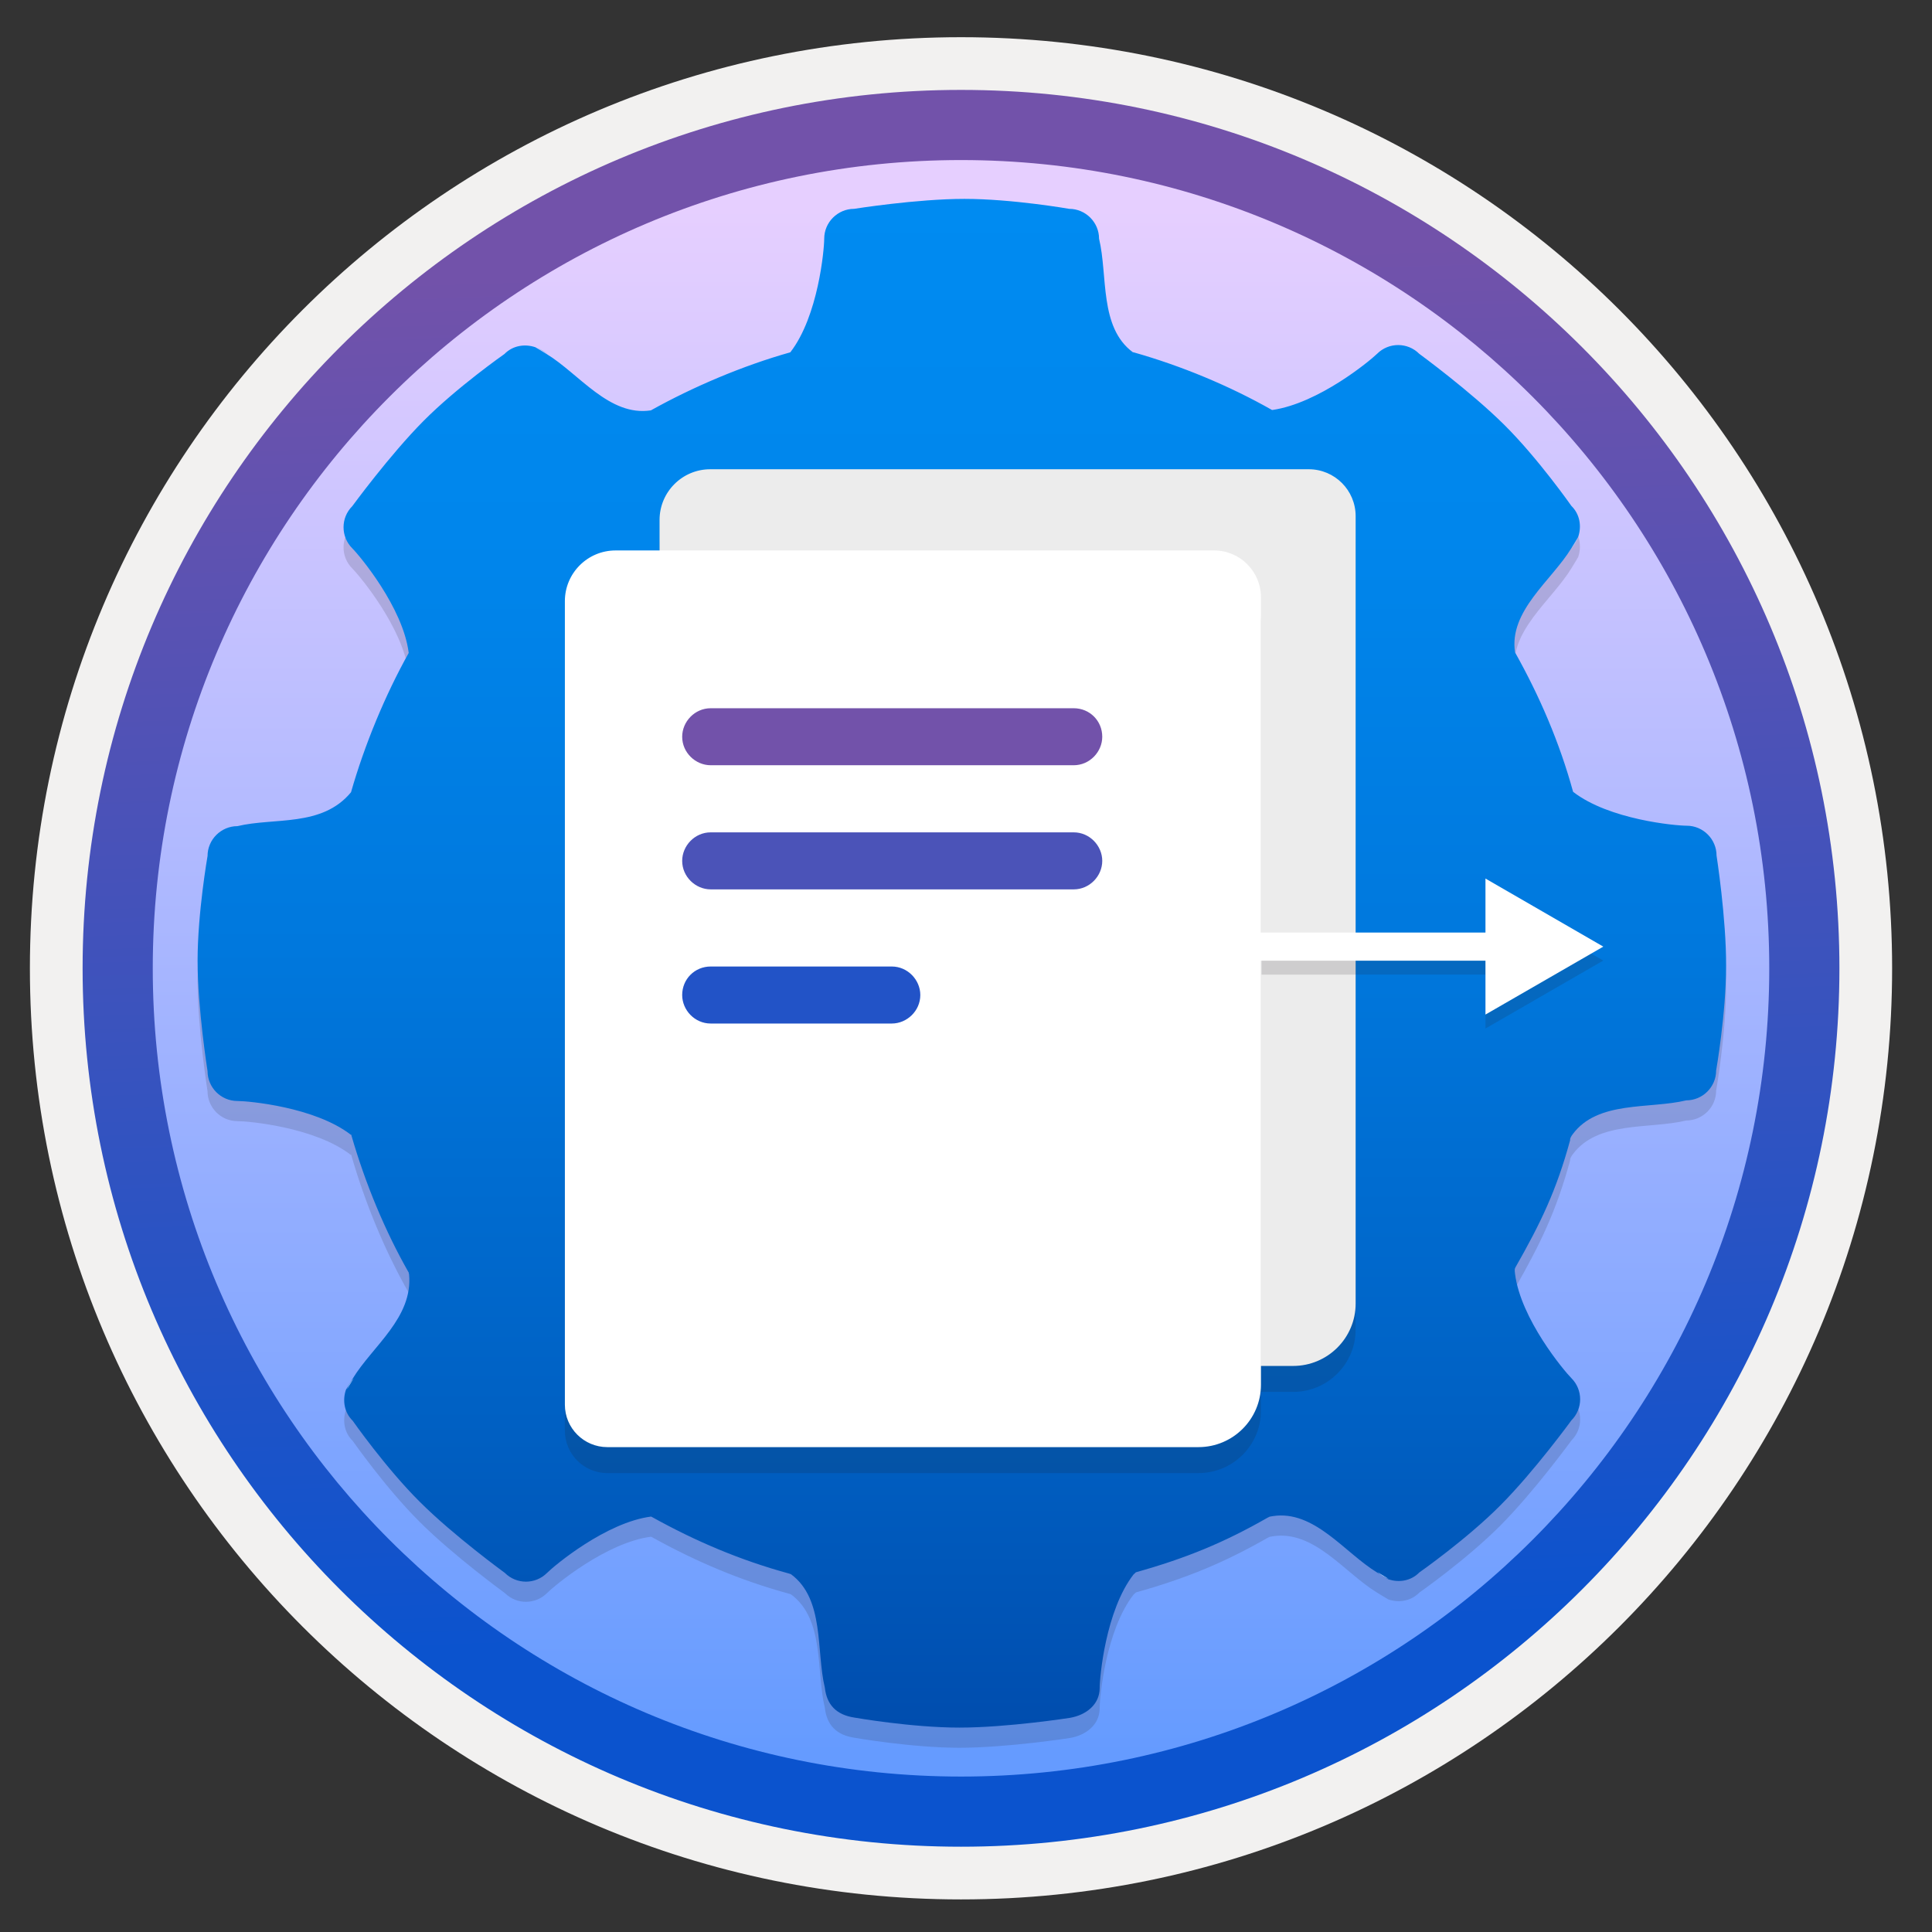
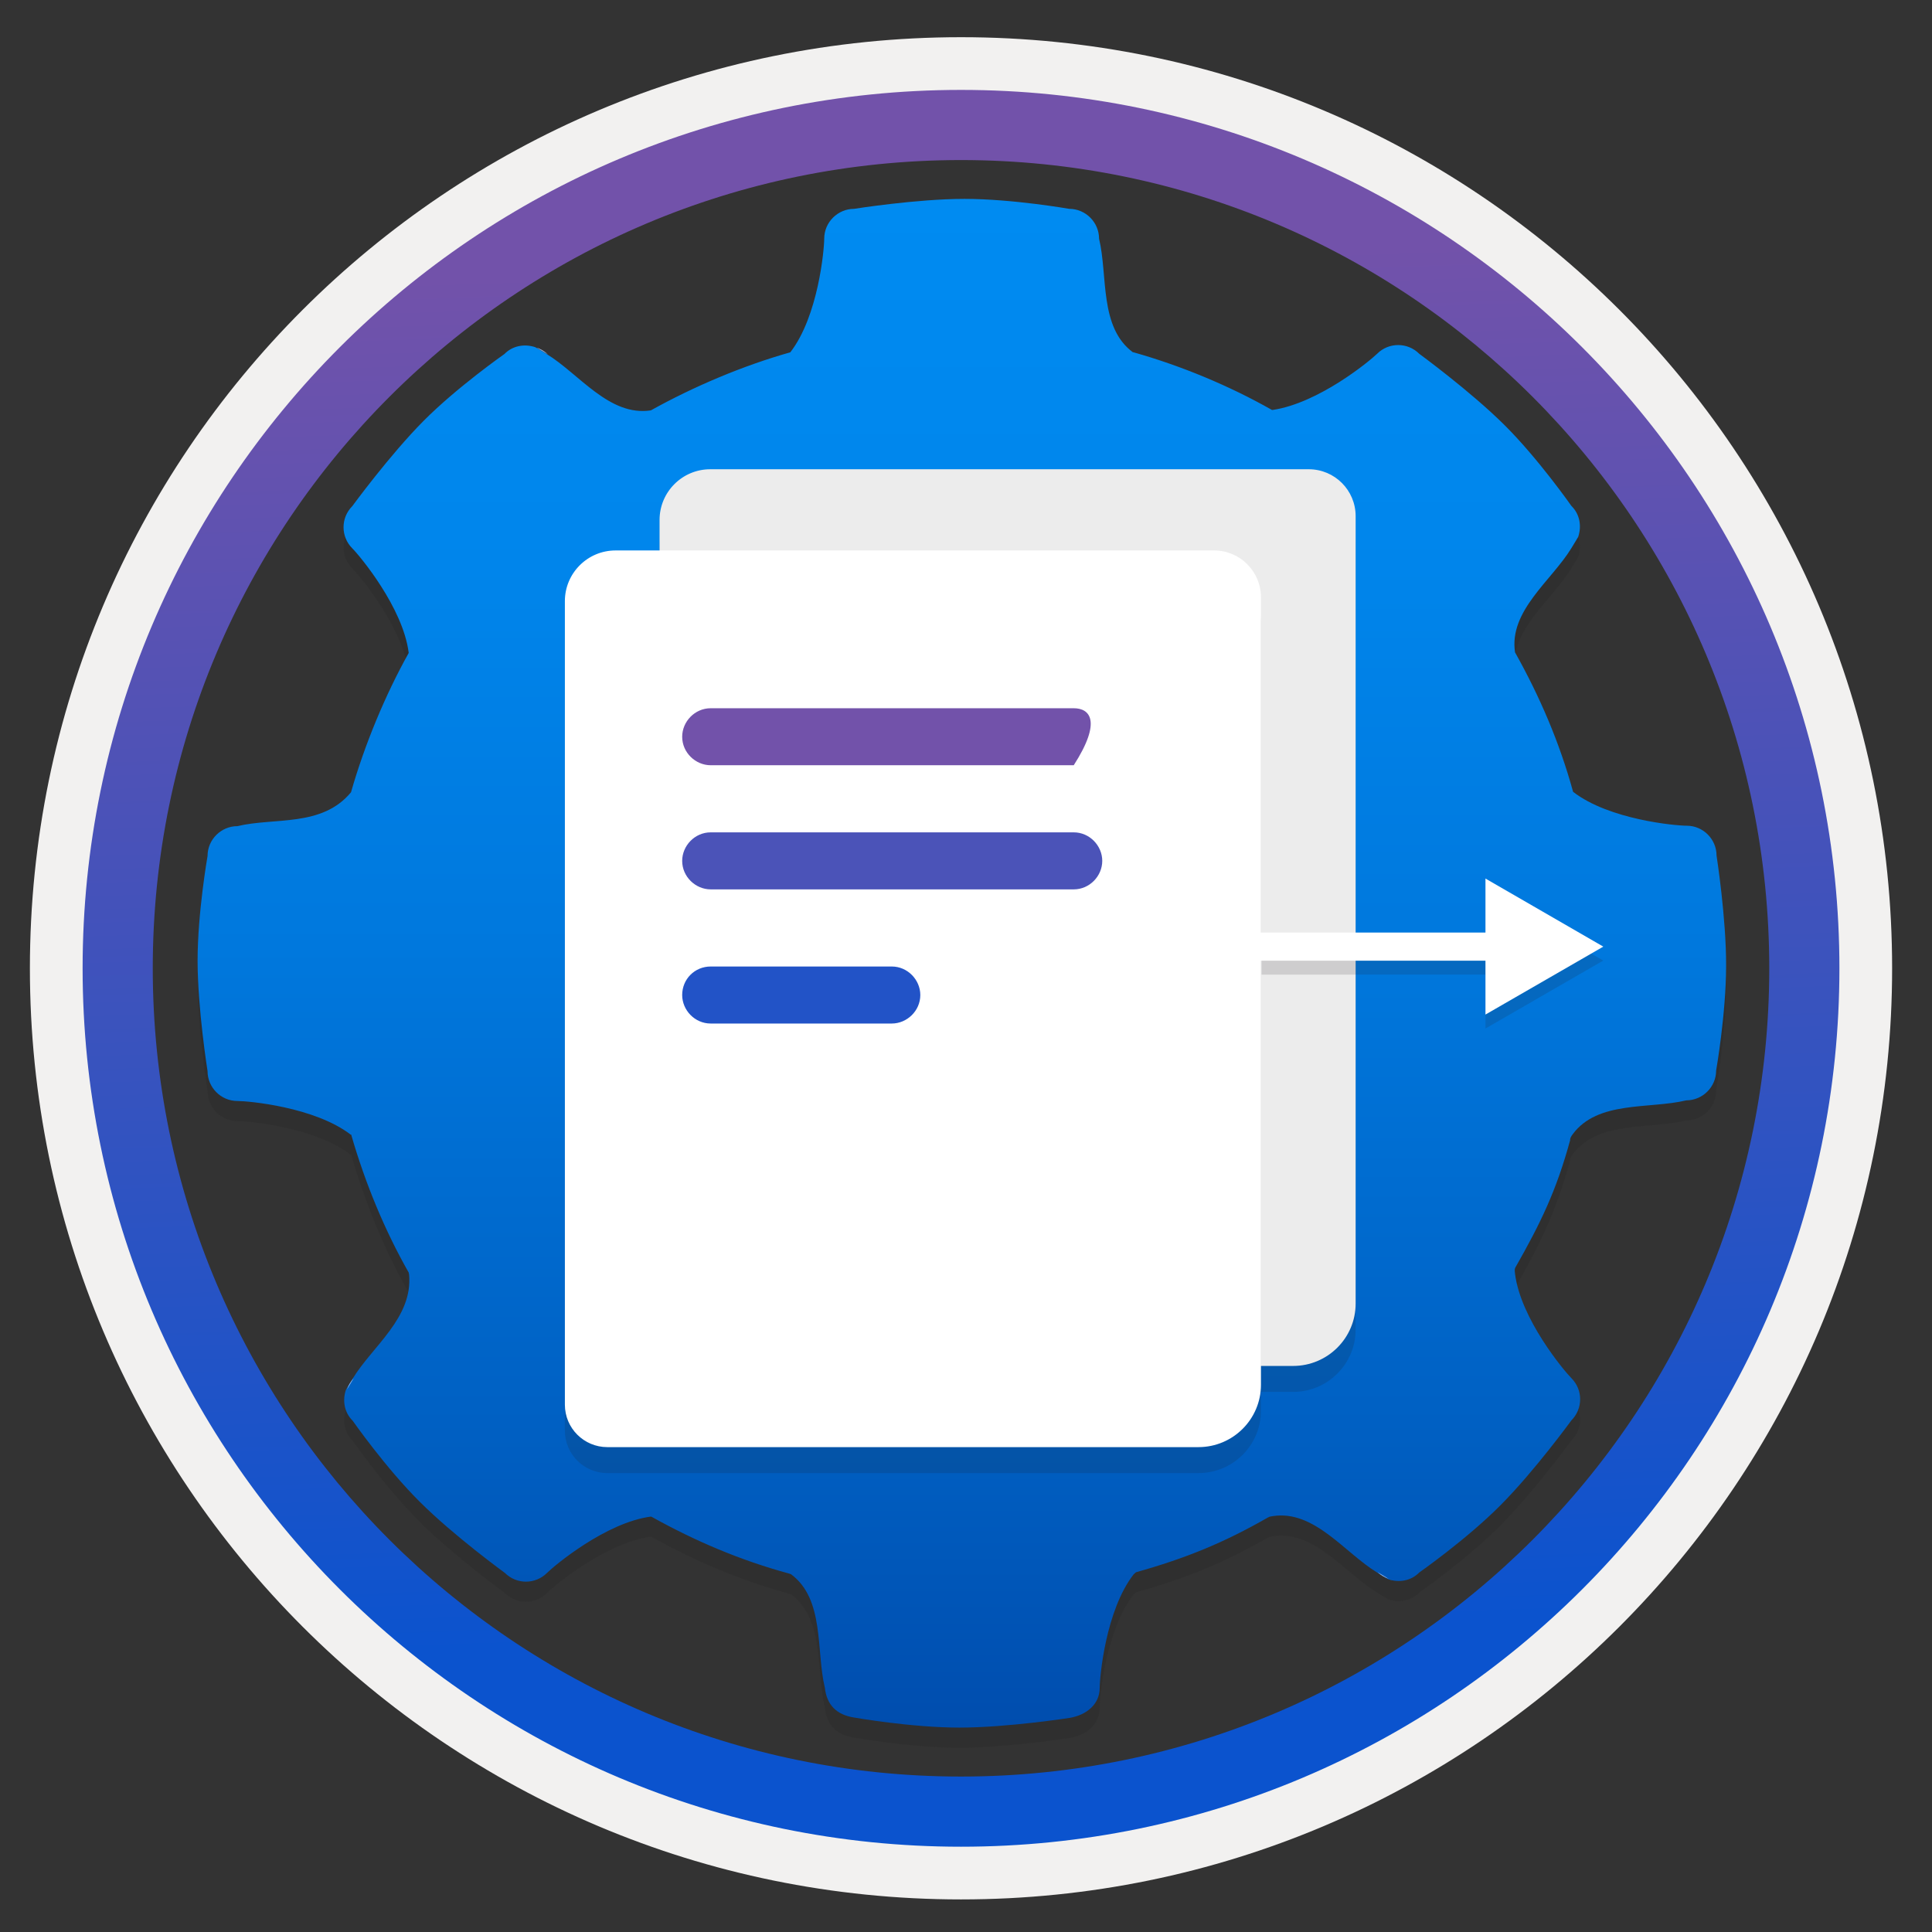
<svg xmlns="http://www.w3.org/2000/svg" width="103" height="103" viewBox="0 0 103 103" fill="none">
  <rect x="0" y="0" width="103" height="103" fill="#333333" stroke="none" />
-   <path d="M51.234 98.433C25.384 98.433 4.424 77.483 4.424 51.623C4.424 25.763 25.384 4.813 51.234 4.813C77.084 4.813 98.044 25.773 98.044 51.623C98.044 77.473 77.084 98.433 51.234 98.433Z" fill="url(#paint0_linear_741_37164)" />
  <path fill-rule="evenodd" clip-rule="evenodd" d="M97.134 51.623C97.134 76.973 76.584 97.523 51.234 97.523C25.884 97.523 5.334 76.973 5.334 51.623C5.334 26.273 25.884 5.723 51.234 5.723C76.584 5.723 97.134 26.273 97.134 51.623ZM51.234 1.983C78.654 1.983 100.874 24.203 100.874 51.623C100.874 79.043 78.644 101.263 51.234 101.263C23.814 101.263 1.594 79.033 1.594 51.623C1.594 24.203 23.814 1.983 51.234 1.983Z" fill="#F2F1F0" />
  <path fill-rule="evenodd" clip-rule="evenodd" d="M94.324 51.623C94.324 75.423 75.034 94.713 51.234 94.713C27.434 94.713 8.144 75.423 8.144 51.623C8.144 27.823 27.434 8.533 51.234 8.533C75.034 8.533 94.324 27.823 94.324 51.623ZM51.234 4.793C77.094 4.793 98.064 25.763 98.064 51.623C98.064 77.483 77.094 98.453 51.234 98.453C25.374 98.453 4.404 77.483 4.404 51.623C4.404 25.763 25.364 4.793 51.234 4.793Z" fill="url(#paint1_linear_741_37164)" />
  <path opacity="0.15" d="M91.514 46.689C91.514 45.819 90.803 45.096 89.922 45.096C89.345 45.096 85.787 44.779 83.866 43.288C83.866 43.288 83.877 43.266 83.866 43.288C83.143 40.656 82.081 38.193 80.771 35.854C80.432 33.64 82.725 32.025 83.776 30.296C83.957 29.991 84.07 29.822 84.137 29.697C84.329 29.132 84.228 28.488 83.776 28.048C83.776 28.048 82.013 25.528 80.206 23.732C78.398 21.936 75.664 19.936 75.664 19.936C75.043 19.315 74.037 19.315 73.416 19.936C73.009 20.332 70.298 22.569 67.846 22.93C67.812 22.93 67.812 22.93 67.812 22.93C65.542 21.642 62.988 20.58 60.435 19.857H60.401C58.594 18.524 59.068 15.767 58.594 13.802C58.594 12.932 57.882 12.209 57.001 12.209C57.001 12.209 53.973 11.678 51.42 11.678C48.867 11.678 45.534 12.209 45.534 12.209C44.664 12.209 43.941 12.921 43.941 13.802C43.941 14.378 43.624 17.936 42.133 19.857C39.603 20.569 36.948 21.699 34.7 22.953C32.485 23.291 30.87 20.998 29.141 19.948C28.836 19.767 28.667 19.654 28.542 19.586C27.977 19.394 27.334 19.496 26.893 19.948C26.893 19.948 24.374 21.71 22.577 23.517C20.781 25.325 18.781 28.059 18.781 28.059C18.16 28.68 18.16 29.686 18.781 30.307C19.177 30.703 21.481 33.459 21.787 35.866V35.888C20.532 38.136 19.437 40.78 18.714 43.311C18.714 43.311 18.747 43.266 18.714 43.311C17.166 45.186 14.624 44.644 12.658 45.118C11.788 45.118 11.065 45.83 11.065 46.711C11.065 46.711 10.534 49.739 10.534 52.292C10.534 54.845 11.065 58.178 11.065 58.178C11.065 59.048 11.777 59.771 12.658 59.771C13.234 59.771 16.793 60.087 18.714 61.579C18.759 61.556 18.736 61.613 18.736 61.613C19.471 64.154 20.521 66.697 21.798 68.933C21.775 68.967 21.798 68.933 21.809 69.012C22.024 71.328 19.855 72.842 18.804 74.571C18.623 74.876 18.51 75.045 18.442 75.17C18.25 75.734 18.352 76.378 18.804 76.819C18.804 76.819 20.566 79.338 22.374 81.135C24.181 82.942 26.916 84.931 26.916 84.931C27.537 85.552 28.542 85.552 29.164 84.931C29.559 84.535 32.316 82.231 34.722 81.925C34.722 81.925 34.711 81.937 34.756 81.948C37.072 83.236 39.456 84.253 42.065 84.965C42.088 84.976 42.167 84.998 42.167 84.998C43.975 86.332 43.5 89.088 43.975 91.054C44.076 91.935 44.562 92.5 45.568 92.647C45.568 92.647 48.595 93.178 51.149 93.178C53.702 93.178 57.035 92.658 57.035 92.658C57.904 92.511 58.627 91.946 58.627 91.065C58.627 90.489 58.944 86.93 60.435 85.01C60.435 85.01 60.503 84.953 60.559 84.897C63.214 84.151 65.237 83.326 67.587 81.982C67.711 81.937 67.575 81.948 67.858 81.903C70.072 81.564 71.687 83.857 73.416 84.908C73.721 85.089 73.89 85.202 74.015 85.269C74.58 85.462 75.224 85.36 75.664 84.908C75.664 84.908 78.183 83.146 79.98 81.338C81.787 79.53 83.776 76.796 83.776 76.796C84.397 76.175 84.397 75.17 83.776 74.548C83.38 74.153 81.076 71.396 80.771 68.99C80.737 68.741 80.759 68.707 80.793 68.64C82.138 66.278 82.974 64.55 83.708 61.861C83.708 61.861 83.674 61.771 83.844 61.545C85.177 59.737 87.933 60.212 89.899 59.737C90.769 59.737 91.492 59.026 91.492 58.144C91.492 58.144 92.023 55.117 92.023 52.563C92.034 50.033 91.514 46.689 91.514 46.689Z" fill="#1F1D20" />
  <path d="M91.514 45.614C91.514 44.744 90.803 44.021 89.922 44.021C89.345 44.021 85.787 43.705 83.866 42.214C83.866 42.214 83.877 42.191 83.866 42.214C83.143 39.581 82.081 37.118 80.771 34.78C80.432 32.566 82.725 30.95 83.776 29.221C83.957 28.916 84.07 28.747 84.137 28.623C84.329 28.058 84.228 27.414 83.776 26.973C83.776 26.973 82.013 24.454 80.206 22.658C78.398 20.861 75.664 18.862 75.664 18.862C75.043 18.24 74.037 18.24 73.416 18.862C73.009 19.257 70.298 21.494 67.846 21.856C67.812 21.856 67.812 21.856 67.812 21.856C65.542 20.568 62.988 19.506 60.435 18.783H60.401C58.594 17.45 59.068 14.693 58.594 12.727C58.594 11.857 57.882 11.134 57.001 11.134C57.001 11.134 53.973 10.603 51.42 10.603C48.867 10.603 45.534 11.134 45.534 11.134C44.664 11.134 43.941 11.846 43.941 12.727C43.941 13.303 43.624 16.862 42.133 18.783C39.603 19.494 36.948 20.624 34.7 21.878C32.485 22.217 30.87 19.924 29.141 18.873C28.836 18.692 28.667 18.579 28.542 18.512C27.977 18.32 27.334 18.421 26.893 18.873C26.893 18.873 24.374 20.635 22.577 22.443C20.781 24.251 18.781 26.985 18.781 26.985C18.16 27.606 18.16 28.611 18.781 29.233C19.177 29.628 21.481 32.385 21.787 34.791V34.814C20.532 37.062 19.437 39.706 18.714 42.236C18.714 42.236 18.747 42.191 18.714 42.236C17.166 44.112 14.624 43.569 12.658 44.044C11.788 44.044 11.065 44.756 11.065 45.637C11.065 45.637 10.534 48.664 10.534 51.218C10.534 53.771 11.065 57.104 11.065 57.104C11.065 57.974 11.777 58.697 12.658 58.697C13.234 58.697 16.793 59.013 18.714 60.504C18.759 60.482 18.736 60.538 18.736 60.538C19.471 63.08 20.521 65.622 21.798 67.859C21.775 67.893 21.798 67.859 21.809 67.938C22.024 70.254 19.855 71.768 18.804 73.496C18.623 73.801 18.51 73.971 18.442 74.095C18.25 74.66 18.352 75.304 18.804 75.745C18.804 75.745 20.566 78.264 22.374 80.06C24.181 81.868 26.916 83.856 26.916 83.856C27.537 84.478 28.542 84.478 29.164 83.856C29.559 83.461 32.316 81.156 34.722 80.851C34.722 80.851 34.711 80.862 34.756 80.874C37.072 82.162 39.456 83.178 42.065 83.89C42.088 83.901 42.167 83.924 42.167 83.924C43.975 85.257 43.5 88.014 43.975 89.979C44.076 90.861 44.562 91.425 45.568 91.572C45.568 91.572 48.595 92.103 51.149 92.103C53.702 92.103 57.035 91.584 57.035 91.584C57.904 91.437 58.627 90.872 58.627 89.991C58.627 89.415 58.944 85.856 60.435 83.935C60.435 83.935 60.503 83.879 60.559 83.822C63.214 83.077 65.237 82.252 67.587 80.907C67.711 80.862 67.575 80.874 67.858 80.828C70.072 80.49 71.687 82.783 73.416 83.834C73.721 84.014 73.89 84.127 74.015 84.195C74.58 84.387 75.224 84.285 75.664 83.834C75.664 83.834 78.183 82.071 79.98 80.263C81.787 78.456 83.776 75.722 83.776 75.722C84.397 75.101 84.397 74.095 83.776 73.474C83.38 73.078 81.076 70.322 80.771 67.915C80.737 67.667 80.759 67.633 80.793 67.565C82.138 65.204 82.974 63.475 83.708 60.787C83.708 60.787 83.674 60.696 83.844 60.47C85.177 58.663 87.933 59.137 89.899 58.663C90.769 58.663 91.492 57.951 91.492 57.07C91.492 57.07 92.023 54.042 92.023 51.489C92.034 48.947 91.514 45.614 91.514 45.614Z" fill="url(#paint2_linear_741_37164)" />
  <path d="M74.059 84.183C74.048 84.183 74.048 84.172 74.037 84.172C74.048 84.172 74.059 84.183 74.059 84.183Z" fill="#9FC2F6" />
  <path d="M74.037 84.174C73.811 84.039 73.439 83.813 73.439 83.813C73.619 83.982 73.823 84.095 74.037 84.174Z" fill="#9FC2F6" />
  <path d="M74.06 84.185C74.274 84.297 74.229 84.286 74.06 84.185V84.185Z" fill="#9FC2F6" />
  <path d="M28.61 18.534C28.836 18.669 29.209 18.895 29.209 18.895C29.028 18.726 28.825 18.602 28.61 18.534Z" fill="#9FC2F6" />
  <path d="M28.587 18.521C28.599 18.521 28.599 18.532 28.61 18.532C28.599 18.532 28.587 18.521 28.587 18.521Z" fill="#9FC2F6" />
  <path d="M28.587 18.523C28.384 18.399 28.418 18.422 28.587 18.523V18.523Z" fill="#9FC2F6" />
  <path d="M18.487 74.097C18.375 74.3 18.397 74.255 18.487 74.097V74.097Z" fill="#9FC2F6" />
  <path d="M18.488 74.094C18.488 74.083 18.499 74.083 18.499 74.072C18.499 74.083 18.488 74.094 18.488 74.094Z" fill="#9FC2F6" />
  <path d="M18.498 74.072C18.634 73.846 18.86 73.473 18.86 73.473C18.702 73.642 18.578 73.857 18.498 74.072Z" fill="#9FC2F6" />
-   <path d="M84.149 28.634C84.013 28.86 83.787 29.233 83.787 29.233C83.945 29.052 84.07 28.849 84.149 28.634Z" fill="#9FC2F6" />
  <path d="M84.159 28.613C84.159 28.624 84.148 28.624 84.148 28.635C84.148 28.624 84.159 28.613 84.159 28.613Z" fill="#9FC2F6" />
  <path d="M84.16 28.613C84.272 28.41 84.25 28.455 84.16 28.613V28.613Z" fill="#9FC2F6" />
  <path opacity="0.15" d="M68.939 74.206H37.426C36.181 74.206 35.163 73.197 35.163 71.943V29.104C35.163 27.613 36.374 26.402 37.865 26.402H69.773C71.159 26.402 72.273 27.525 72.273 28.902V70.881C72.273 72.715 70.782 74.206 68.939 74.206Z" fill="#1F1D20" />
  <path d="M68.939 72.822H37.426C36.181 72.822 35.163 71.813 35.163 70.558V27.719C35.163 26.228 36.374 25.017 37.865 25.017H69.773C71.159 25.017 72.273 26.14 72.273 27.518V69.497C72.273 71.33 70.782 72.822 68.939 72.822Z" fill="#ECECEC" />
  <path d="M62.292 33.429H42.936C42.087 33.429 41.416 34.144 41.416 34.949C41.416 35.798 42.132 36.469 42.936 36.469H62.292C63.141 36.469 63.812 35.753 63.812 34.949C63.812 34.099 63.141 33.429 62.292 33.429Z" fill="#45CAF2" />
  <path d="M62.292 40.046H42.936C42.087 40.046 41.416 40.762 41.416 41.566C41.416 42.416 42.132 43.086 42.936 43.086H62.292C63.141 43.086 63.812 42.371 63.812 41.566C63.812 40.762 63.141 40.046 62.292 40.046Z" fill="#0078D4" />
  <path fill-rule="evenodd" clip-rule="evenodd" d="M42.936 47.199H52.592C53.441 47.199 54.111 47.914 54.111 48.718C54.111 49.568 53.396 50.238 52.592 50.238H42.936C42.087 50.238 41.416 49.523 41.416 48.718C41.416 47.869 42.087 47.199 42.936 47.199Z" fill="#185A97" />
  <path opacity="0.15" d="M63.891 78.535H32.379C31.133 78.535 30.115 77.526 30.115 76.271V33.433C30.115 31.941 31.326 30.73 32.817 30.73H64.725C66.111 30.73 67.225 31.853 67.225 33.231V75.21C67.225 77.043 65.734 78.535 63.891 78.535Z" fill="#1F1D20" />
  <path d="M63.891 77.15H32.379C31.133 77.15 30.115 76.141 30.115 74.887V32.048C30.115 30.557 31.326 29.346 32.817 29.346H64.725C66.111 29.346 67.225 30.469 67.225 31.846V73.825C67.225 75.659 65.734 77.15 63.891 77.15Z" fill="white" />
-   <path d="M57.244 37.758H37.889C37.039 37.758 36.369 38.473 36.369 39.278C36.369 40.127 37.084 40.797 37.889 40.797H57.244C58.093 40.797 58.764 40.082 58.764 39.278C58.764 38.428 58.093 37.758 57.244 37.758Z" fill="#7252AA" />
+   <path d="M57.244 37.758H37.889C37.039 37.758 36.369 38.473 36.369 39.278C36.369 40.127 37.084 40.797 37.889 40.797H57.244C58.764 38.428 58.093 37.758 57.244 37.758Z" fill="#7252AA" />
  <path d="M57.244 44.375H37.889C37.039 44.375 36.369 45.09 36.369 45.895C36.369 46.744 37.084 47.415 37.889 47.415H57.244C58.093 47.415 58.764 46.7 58.764 45.895C58.764 45.09 58.093 44.375 57.244 44.375Z" fill="#4B53B8" />
  <path fill-rule="evenodd" clip-rule="evenodd" d="M37.889 51.527H47.544C48.393 51.527 49.064 52.243 49.064 53.047C49.064 53.897 48.348 54.567 47.544 54.567H37.889C37.039 54.567 36.369 53.852 36.369 53.047C36.369 52.198 37.039 51.527 37.889 51.527Z" fill="#2253C7" />
  <g opacity="0.15">
    <path fill-rule="evenodd" clip-rule="evenodd" d="M67.258 50.46L79.33 50.46V51.96L67.258 51.96L67.258 50.46Z" fill="#1F1D20" />
    <path d="M79.194 47.581L85.476 51.21L79.194 54.832V47.581Z" fill="#1F1D20" />
  </g>
  <path fill-rule="evenodd" clip-rule="evenodd" d="M51.725 49.717L79.33 49.717L79.33 51.217L51.725 51.217L51.725 49.717Z" fill="white" />
  <path d="M79.194 46.838L85.476 50.467L79.194 54.089V46.838Z" fill="white" />
  <defs>
    <linearGradient id="paint0_linear_741_37164" x1="51.234" y1="93.454" x2="51.234" y2="11.082" gradientUnits="userSpaceOnUse">
      <stop stop-color="#659BFF" />
      <stop offset="1" stop-color="#E6CFFF" />
    </linearGradient>
    <linearGradient id="paint1_linear_741_37164" x1="62.753" y1="86.736" x2="60.359" y2="13.646" gradientUnits="userSpaceOnUse">
      <stop stop-color="#0B53CE" />
      <stop offset="1" stop-color="#7252AA" />
    </linearGradient>
    <linearGradient id="paint2_linear_741_37164" x1="51.279" y1="10.603" x2="51.279" y2="92.103" gradientUnits="userSpaceOnUse">
      <stop stop-color="#008BF1" />
      <stop offset="0.22" stop-color="#0086EC" />
      <stop offset="0.49" stop-color="#0078DD" />
      <stop offset="0.79" stop-color="#0061C4" />
      <stop offset="1" stop-color="#004DAE" />
    </linearGradient>
  </defs>
</svg>